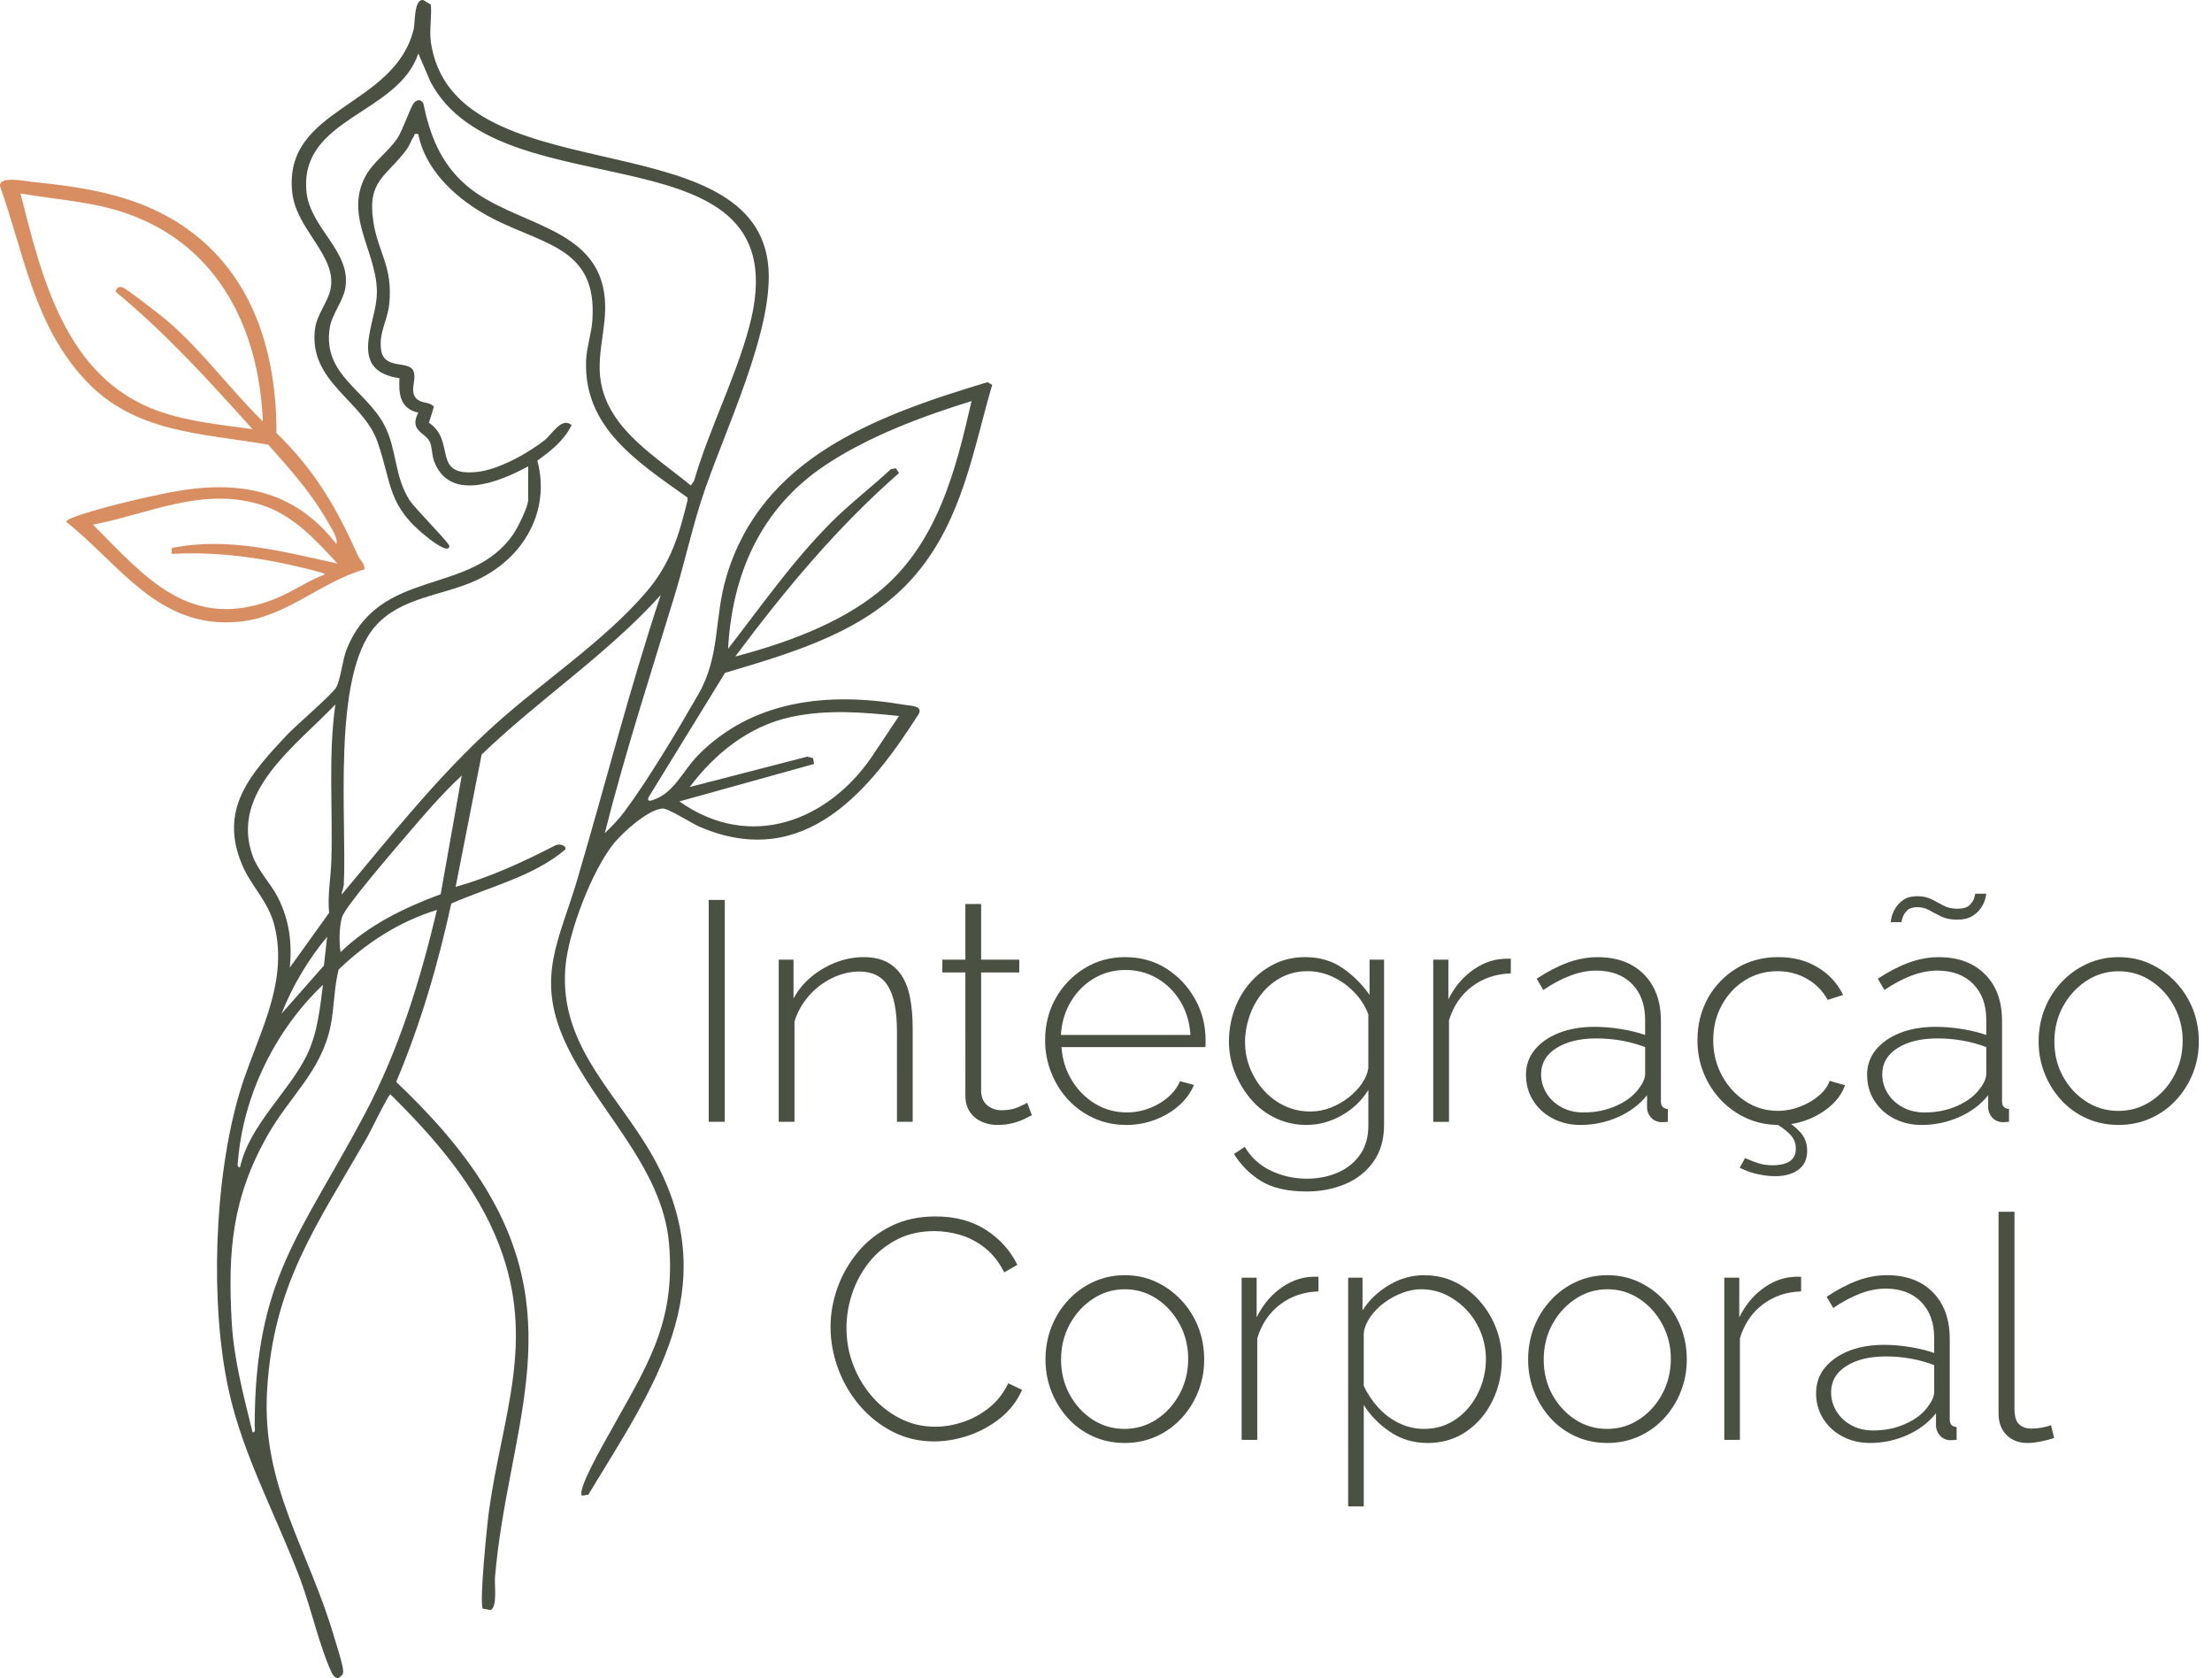
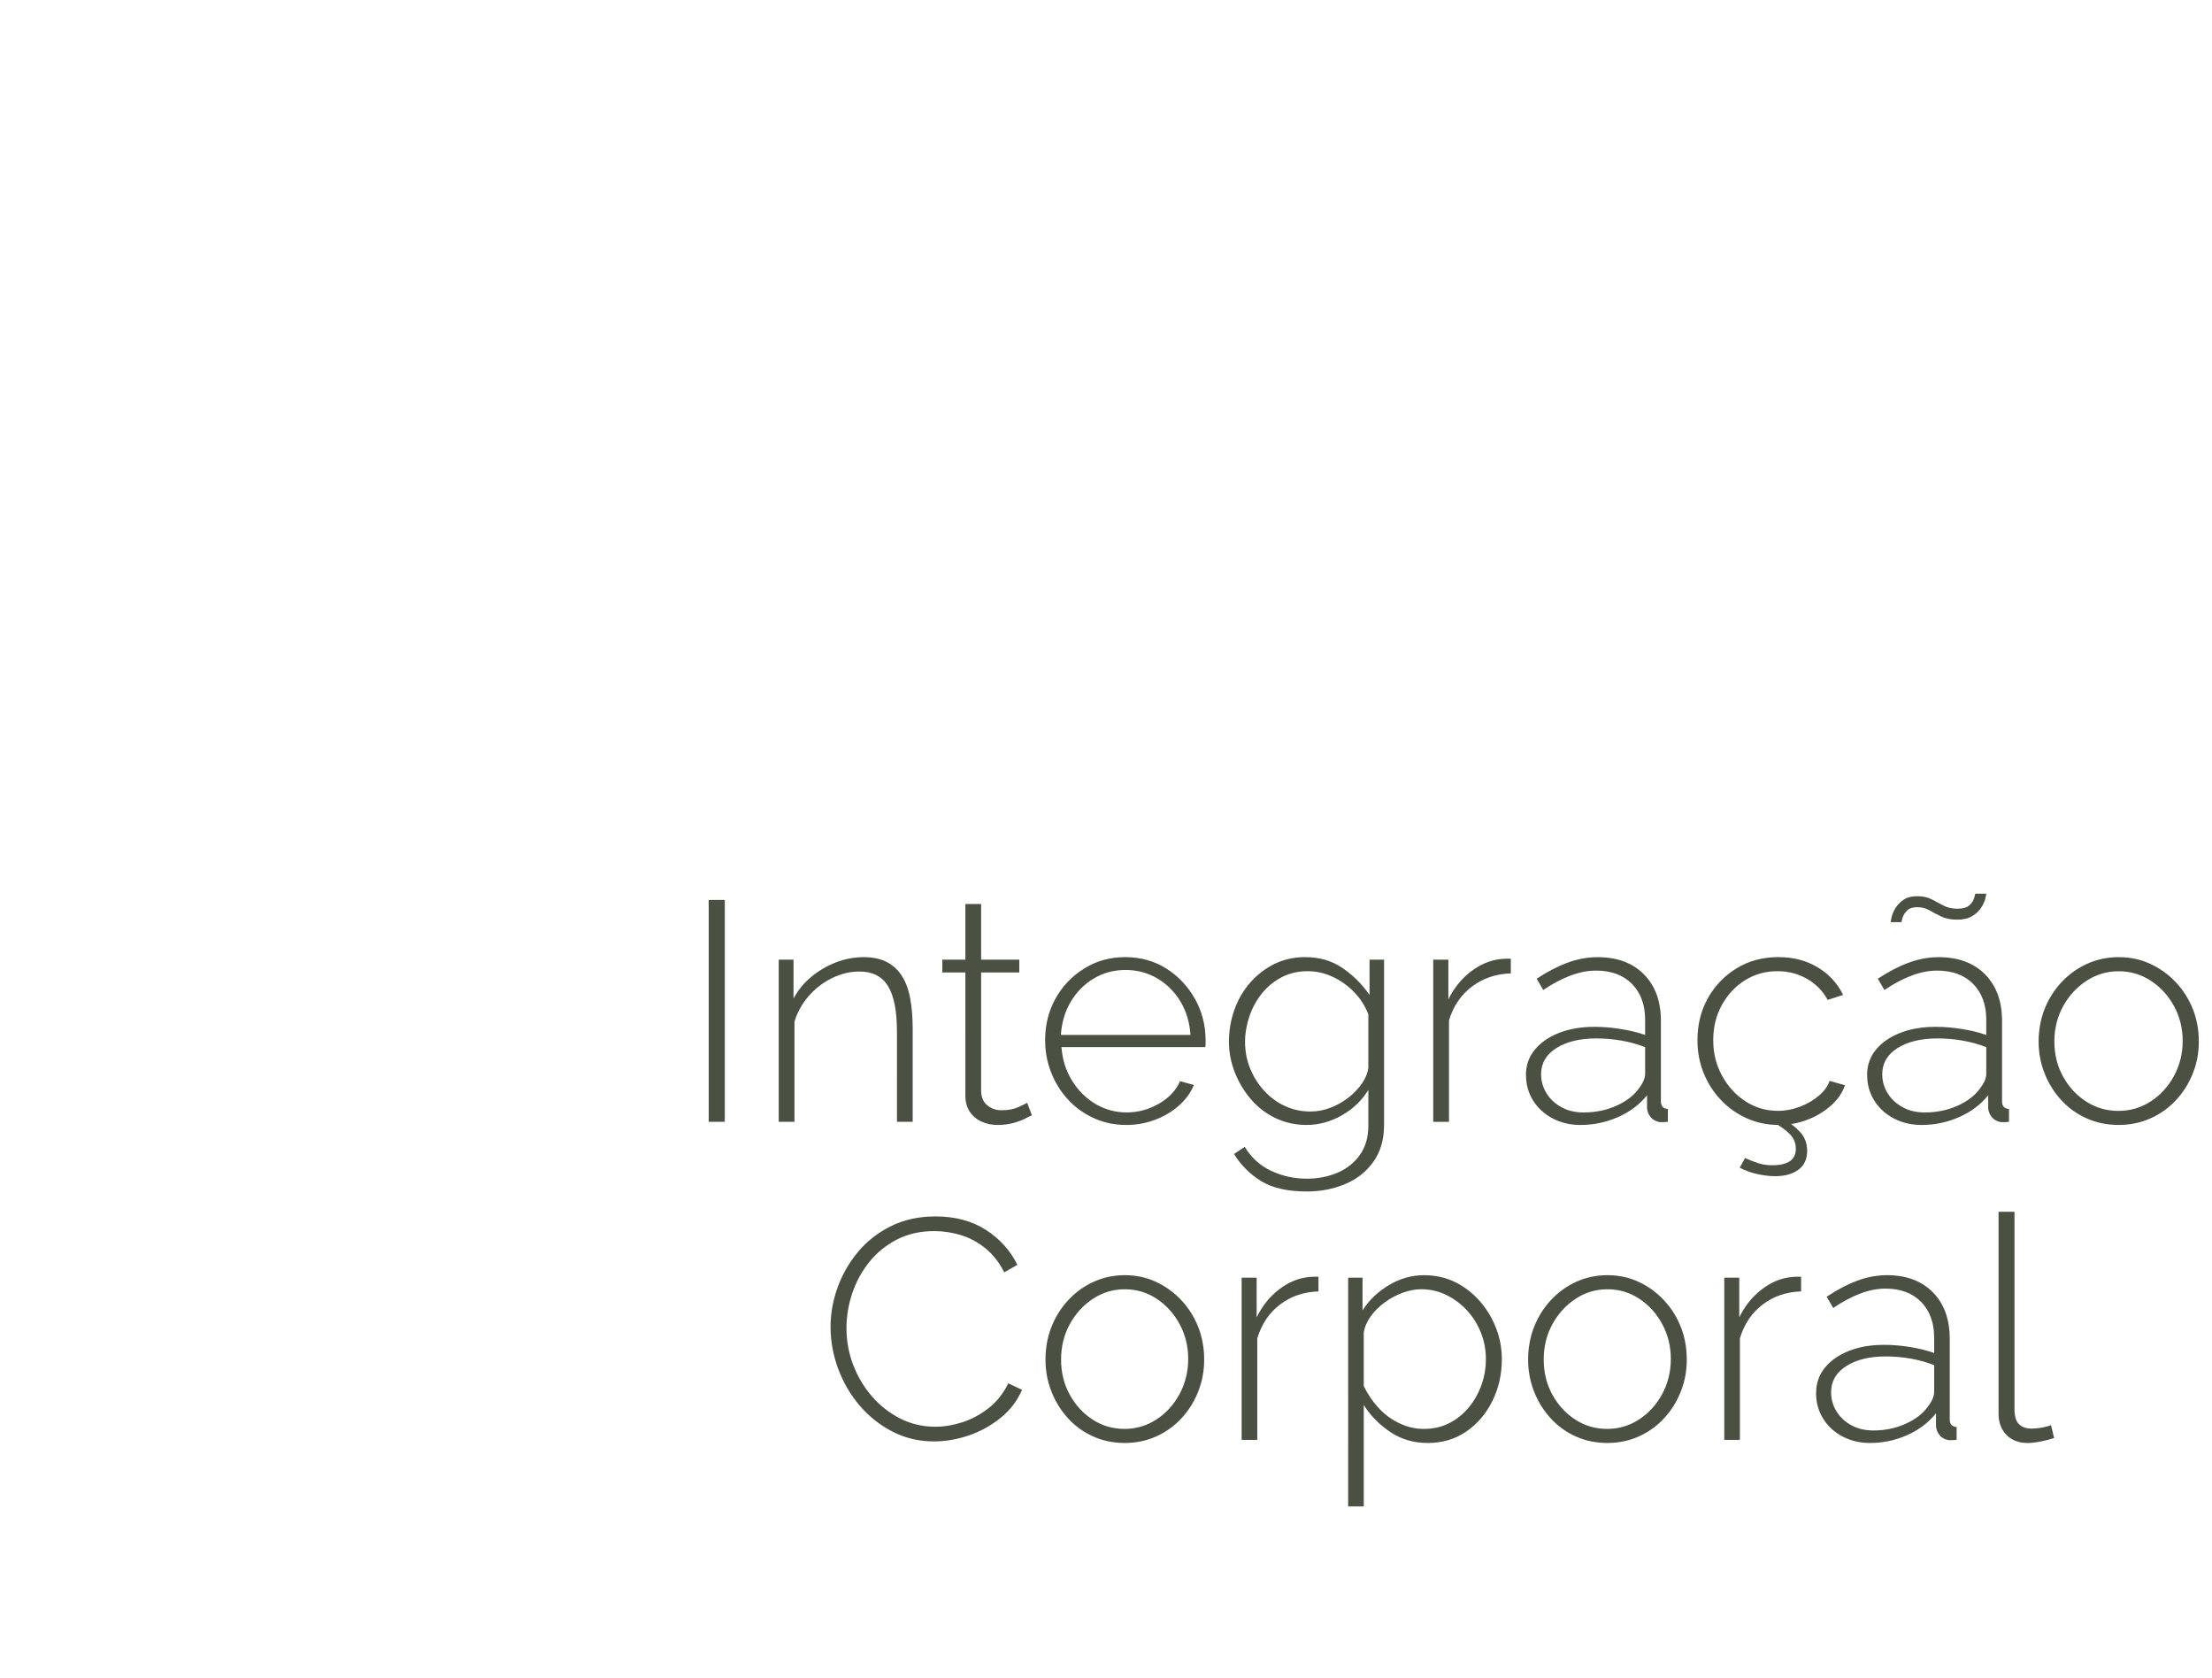
<svg xmlns="http://www.w3.org/2000/svg" viewBox="0 0 976.96 740.93">
-   <path d="M190.23 18.11c9.28 67.96 140.74 34.53 148.92 97.75 3.72 28.71-20.28 76.42-29.49 105.33-4.39 13.77-7.49 27.91-11.7 41.73-10.63 34.89-21.91 69.64-30.85 104.96 3.09-2.96 6.06-5.99 8.61-9.4 10.6-14.2 23.83-36.41 32.73-51.93 9.81-17.11 6.86-33.59 12.42-52.09 15.56-51.84 64.62-70.54 115.29-85.7l2.06 1.17c-8.47 29.01-13.07 59.03-33.46 83.39-21.04 25.13-53.08 34.43-84.53 43.78l-33.88 55.1c-.28 1.16.07 1.6 1.34 1.25 9.86-2.76 13.77-13.02 20.59-19.94 23.94-24.3 57.11-28.12 90.96-22.33 2.91.5 8.53.38 6.52 4.09-20.91 32.77-50.02 69.85-96.73 49.81-3.58-1.54-14-8.28-16.51-8.08-6.33.51-17.39 10.51-21.21 15.18-9.91 12.13-20.26 39.51-21.57 54.63-3.14 36.3 24.74 57.16 40.42 87.17 29.07 55.64-1.29 98.23-30.34 146.02l-2.77.4c-2.36-2.24 9.41-22.65 11.42-26.3 16.55-30.06 30.21-48.96 27-85.18-3.03-34.23-32.73-59.5-46.17-89.5-12.65-28.23-2.22-44.36 5.66-71.01 12.37-41.87 23.07-84.19 36.86-125.67-23.48 26.08-53.72 46.01-79.09 70.44l-11.5 58.44c15.37-4.35 29.9-11.05 43.9-18.26 1.61-.97 5.06-.25 4.59 1.71-13.9 11.9-33.58 16.49-50.4 23.9-5.85 26.81-13.56 53.27-24.33 78.74 14.69 13.95 28.77 29.43 39.2 46.47 37.26 60.85 9.88 108.57 4.43 172.28-.28 3.25 1.11 12.84-1.84 14.47l-3.53-.62c-1.67-2.45 1.95-37.74 2.75-43.41 5.83-41.79 20.78-74.6 4.46-117.15-9.89-25.79-28.13-46.92-48.06-66.54-1.07.5-8.8 16.49-10.37 19.22-22.49 39.15-41.42 64.92-44.08 111.79-2.4 42.26 18.44 70.06 29.73 108.95.98 3.38 3.96 12.2 3.9 15.03-.03 1.39-1.06 2.06-2.17 2.73-1.59.26-2.65-1.78-3.15-2.87-5.19-11.3-8.97-28.31-13.65-40.77-10.39-27.65-25.36-54.73-31.62-83.48-8.33-38.21-6.39-92.91 4.61-130.61 7.14-24.49 22.29-48.08 15.57-74.63-2.71-10.7-10.16-17.08-14.22-26.68-10.33-24.48 3.28-39.78 19.69-57.27 3.86-4.12 20.4-18.25 21.93-21.23 1.98-3.83 2.64-11.99 4.63-16.91 14.66-36.13 54.7-23.14 73.5-50.61 1.96-2.86 6.57-12.08 6.57-15.11v-14.84c-12.97 7.1-35.03 15.89-41.64-2.55-.92-2.56-.74-6.23-1.88-8.43-2.09-4.02-9.17-4.78-5-12.72-8.15-1.75-8.72-8.55-8.32-15.22-22.35-3.24-11.25-22.41-10.09-35.38 1.67-18.69-14.87-35.19-4.95-53.77 3.32-6.21 10.07-10.81 14.04-16.67 2.45-3.62 6.04-14.47 7.53-15.92s3.05-1.39 4.02.46c2.85 13.73 7.55 26.24 18.82 35.99 20.99 18.16 58.4 17.67 61.32 50.03 1.18 13.14-4.33 25.58-1.41 38.61 4.47 19.96 24.13 31.41 39.4 44.03l1.43-2.05c6.61-22.73 18.34-45.42 24.39-68.13 24.28-91.07-109.6-48.67-140.84-108.14l-5.32-12.44c-9.02 26.91-52.19 28.24-49.46 60.65 1.39 16.47 20.04 26.58 17.2 43.01-.98 5.66-5.95 11.63-6.86 17.38-3.33 20.93 16.04 27.47 24.21 43.27 5.52 10.67 4.19 22.29 11.07 32.99 2.28 3.54 17.6 18.9 17.54 20.19-.17 3.68-8.3-2.73-9.14-3.39-18.62-14.41-16.05-24.06-22.61-42.64-6.48-18.35-30.43-26.33-27.61-49.7.77-6.42 5.58-11.79 6.82-17.42 3.28-14.92-15.08-26.29-16.87-42.98-4.06-37.79 45.2-37.38 53.67-72.17.65-2.66 0-13.16 4.17-12.81l3.37 1.99c.5 5.11-.68 11.15 0 16.11Zm-5.49 41.12c-2.15-.42-1.47.27-2.05 1.1-1.12 1.6-1.74 3.83-3.06 5.62-8.99 12.16-17.45 13.55-14.78 31.65 2.06 13.97 8.75 19.85 7.07 36.67-.71 7.09-4.72 12.7-3.58 20.31 1.3 8.68 11.89 4.6 14.12 8.95 2.09 4.07-2.5 9.85 2.29 13.15 2.07 1.42 5.18.82 6.89 2.93l-2.2 7.06c12.26 8.21.76 23.86 21.29 21.71 9.49-.99 22.53-8.27 29.75-13.98 3.48-2.76 7.57-10.43 11.97-6.7-3.15 6.58-9.06 11.37-15.13 15.69 5.88 21.88-5.65 43.02-27.07 52.89-14.98 6.9-33.36 7.3-44.71 20.48-19.03 22.11-12.31 85.27-13.69 113.66-.08 1.73-.88 2.97-.97 4.61 21.56-25.69 42.44-52.3 67.7-75.05 21.22-19.1 48.53-37.14 66.8-58.52 10.83-12.67 14.55-25.14 18.33-40.78l-.13-1.03c-22.62-16.09-46-31.13-44.71-60.77.24-5.44 2.31-11.67 2.72-16.98 2.71-34.69-24.55-33.65-48.77-48.06-13.38-7.96-25.14-19.75-28.1-34.6ZM429.1 177.1c-22.16 6.83-45.88 15.76-64.87 28.49-28.72 19.25-40.93 48.69-42.66 80.88 14.47-18.65 28.06-38.12 44.84-55.12 8.45-8.56 18.19-15.95 27.01-24.16l2.27-.42 1.38 2.11c-27.61 24.13-50.76 52.11-72.3 80.98 21.72-5.65 45.41-14.24 62.67-28 26.52-21.14 34.7-54.39 41.66-84.77ZM128.01 427.23l17.36-24.18c-.79-7.62.74-15.49.97-22.84.72-23.05-1.44-46.22 1.78-69.14-17.56 18.4-46.5 38.62-36.63 66.59 2.36 6.7 8.03 12.35 11.18 18.47 5.1 9.93 6.4 20.24 5.34 31.1Zm269.06-111.08c-16.06-1.67-31.65-2.98-47.6.41-18.94 4.03-34.03 16.51-44.84 30.95l51.94-13.42 2.54.68.43 2.56-59.48 16.54c31.35 22.16 65.68 8.49 84.94-19.65l12.06-18.07Zm-202.44 78.69 9.32-52.41c-8.91 8.28-16.84 17.56-24.66 26.75-4.84 5.68-26.8 31.04-28.21 35.76-1.26 4.23-1.38 11.14-.66 15.5 12.09-11.82 28.06-19.64 44.22-25.6Zm-1.65 6.96c-16.54 4.99-31.42 14.71-43.42 26.32-2.07 8.1-1.88 16.56-3.52 24.72-4.01 19.97-17.91 31.03-27.67 48.14-15.91 27.87-17.77 51.48-16.03 82.73.92 16.48 5.3 32.73 9.2 48.72 1.56.21.94-2.01.94-3.01.11-64.94 20.38-84.12 48.82-137.85 15.05-28.43 24.33-58.9 31.69-89.77Zm-68.63 45.78 18.72-21.23 1.4-12.69c-8.5 10.25-15.32 21.76-20.12 33.92Zm-18.33 67.83c4.05-18.5 21.53-33.23 29.47-49.44 4.69-9.59 5.87-20.76 7.14-31.11-21.37 20.31-35.18 49.19-37.5 77.6-.08.94-.68 3.16.89 2.95Z" style="fill:#4a5142" />
-   <path d="M160.94 251.42c-19.41 5.52-34.5 21.16-55.47 23.13-35.61 3.35-52.66-25.57-76.29-44.19.69-.93 1.67-1.29 2.73-1.72 9.46-3.83 33.1-9.33 43.76-11.34 29.88-5.65 54.46-.96 72.93 22.95.69-2.89-2.36-7.18-3.97-10.04-6.98-12.36-16.66-23.22-26.2-33.87-29.81-5.07-59.03-5.29-80.59-28.33C14.91 143.51 10.66 112.07.02 82.2c-.59-4.73 11.04-2.21 14.83-1.82 22.01 2.22 43.58 5.64 62.37 17.07 33.9 20.63 45 57.31 44.87 93.74 16.99 16.44 26.6 33.16 35.93 53.97 1 2.23 3.24 3.79 2.92 6.27Zm-44.85-65.35c-1.58-39.36-18.62-77.33-60.17-91.82-15.32-5.34-30.99-6.06-46.89-8.82 9.29 36.15 19.55 81.49 61.08 96.12 13.29 4.68 27.46 6 41.41 7.95-19.01-21.18-38.19-42.31-60.4-60.64.08-1.75 1.36-2.42 3.04-2 1.49.38 17.5 12.88 19.85 14.9 15.57 13.37 27.49 30.06 42.08 44.31Zm32.96 62.78c-9.37-10.13-19.36-21.33-33.37-25.83-25.98-8.33-49.67 3.83-74.62 8.64 23.03 23.09 42.88 47.56 80.25 32.83 7.65-3.02 14.51-8.03 22.25-10.9-.42-.93-17.49-4.65-20.12-5.17-16.01-3.19-31.15-4.71-47.61-3.87v-2.56c24.86-5.09 49.17 1.6 73.22 6.85Z" style="fill:#d98e62" />
  <path d="M313.01 495.34v-97.96h7.1v97.96h-7.1ZM403.11 495.34h-6.96V455.5c0-9.16-1.32-15.87-3.97-20.13-2.65-4.26-6.85-6.39-12.6-6.39-4.09 0-8.1.96-12.05 2.88-3.95 1.92-7.38 4.55-10.3 7.89-2.92 3.34-5.04 7.12-6.34 11.33v44.26h-6.96v-71.61h6.54v17.18c1.95-3.67 4.55-6.85 7.8-9.55 3.25-2.7 6.87-4.83 10.86-6.39 3.99-1.56 8.12-2.34 12.39-2.34 3.99 0 7.36.71 10.1 2.13 2.74 1.42 4.97 3.46 6.68 6.12 1.72 2.66 2.95 5.96 3.69 9.9.74 3.94 1.11 8.43 1.11 13.47v41.1ZM455.75 492.45c-.47.19-1.39.64-2.79 1.38-1.39.74-3.16 1.4-5.29 2-2.14.6-4.5.9-7.1.9s-4.85-.49-7.03-1.46c-2.18-.97-3.92-2.43-5.22-4.37-1.3-1.94-1.95-4.31-1.95-7.08V429.4H416.2v-5.66h10.17v-24.56h6.96v24.56h16.85v5.66h-16.85v52.79c.19 2.69 1.16 4.7 2.92 6.04 1.76 1.34 3.81 2.01 6.13 2.01 2.88 0 5.38-.48 7.52-1.45 2.13-.97 3.39-1.59 3.76-1.86l2.09 5.52ZM497.38 496.72c-5.11 0-9.84-.99-14.2-2.96-4.36-1.97-8.15-4.67-11.35-8.11-3.2-3.44-5.71-7.42-7.52-11.96-1.81-4.54-2.72-9.33-2.72-14.37 0-6.78 1.53-12.92 4.6-18.42s7.29-9.92 12.67-13.26c5.38-3.35 11.42-5.02 18.1-5.02s12.95 1.7 18.24 5.09c5.29 3.39 9.49 7.86 12.6 13.41 3.11 5.54 4.66 11.62 4.66 18.22v1.65c0 .55-.05 1.01-.14 1.37h-63.5c.37 5.4 1.9 10.3 4.6 14.69 2.69 4.39 6.15 7.85 10.37 10.37 4.22 2.52 8.84 3.78 13.86 3.78s9.75-1.29 14.2-3.86c4.46-2.57 7.57-5.89 9.33-9.93l6.13 1.66c-1.39 3.4-3.6 6.44-6.61 9.11-3.02 2.67-6.54 4.76-10.58 6.28s-8.29 2.28-12.74 2.28Zm-28.82-39.73h57.23c-.37-5.58-1.86-10.53-4.46-14.83s-6.01-7.69-10.23-10.16c-4.22-2.47-8.89-3.71-13.99-3.71s-9.75 1.24-13.93 3.71c-4.18 2.47-7.57 5.86-10.17 10.16-2.6 4.3-4.09 9.25-4.46 14.83ZM577.03 496.72c-4.92 0-9.49-1.01-13.72-3.04-4.23-2.02-7.85-4.81-10.86-8.35-3.02-3.54-5.38-7.5-7.1-11.87-1.72-4.37-2.58-8.9-2.58-13.59s.81-9.57 2.44-14.07c1.62-4.51 3.95-8.49 6.96-11.93 3.02-3.45 6.57-6.18 10.65-8.21 4.08-2.02 8.63-3.04 13.65-3.04 6.31 0 11.81 1.61 16.5 4.83 4.69 3.22 8.66 7.17 11.91 11.87v-15.59h6.41v73.02c0 6.43-1.58 11.85-4.73 16.26-3.16 4.41-7.33 7.69-12.53 9.85-5.2 2.16-10.82 3.24-16.85 3.24-8.45 0-15.16-1.52-20.12-4.55-4.97-3.04-8.98-7.04-12.04-12l4.73-3.17c2.88 4.78 6.78 8.32 11.7 10.62 4.92 2.3 10.17 3.45 15.74 3.45 4.92 0 9.45-.89 13.58-2.66 4.13-1.77 7.43-4.41 9.89-7.91 2.46-3.5 3.69-7.8 3.69-12.89v-15.73c-2.88 4.69-6.8 8.44-11.77 11.25-4.97 2.81-10.14 4.21-15.53 4.21Zm1.68-5.93c3.06 0 6.03-.55 8.91-1.66 2.88-1.1 5.52-2.6 7.94-4.48 2.41-1.88 4.41-3.98 5.99-6.28 1.58-2.3 2.51-4.6 2.79-6.9v-23.59c-1.39-3.68-3.5-6.97-6.34-9.87-2.83-2.9-6.01-5.15-9.54-6.76-3.53-1.61-7.15-2.42-10.86-2.42-4.37 0-8.26.92-11.7 2.76-3.44 1.84-6.34 4.25-8.7 7.24-2.37 2.99-4.18 6.35-5.43 10.07-1.25 3.73-1.88 7.43-1.88 11.11 0 4.14.74 8.05 2.23 11.73 1.48 3.68 3.55 6.97 6.2 9.87 2.65 2.9 5.71 5.15 9.19 6.76 3.48 1.61 7.22 2.42 11.21 2.42ZM667.27 429.81c-6.5.19-12.18 2.09-17.06 5.73-4.87 3.63-8.29 8.62-10.24 14.97v44.84h-6.96v-71.61h6.68v17.52c2.51-5.06 5.85-9.17 10.03-12.35 4.18-3.17 8.59-4.99 13.23-5.45.93-.09 1.76-.14 2.51-.14h1.81v6.48ZM673.95 474.72c0-4.31 1.3-8.05 3.9-11.21 2.6-3.16 6.17-5.64 10.72-7.43 4.55-1.79 9.79-2.68 15.74-2.68 3.71 0 7.56.32 11.56.97 3.99.64 7.57 1.52 10.72 2.62v-6.74c0-6.58-1.93-11.84-5.78-15.78-3.85-3.93-9.17-5.9-15.94-5.9-3.62 0-7.38.74-11.28 2.21-3.9 1.47-7.89 3.59-11.98 6.35l-2.92-4.97c4.73-3.13 9.31-5.5 13.72-7.11 4.41-1.61 8.79-2.41 13.16-2.41 8.63 0 15.46 2.52 20.47 7.56 5.01 5.04 7.52 11.91 7.52 20.61v35.45c0 1.1.25 1.92.77 2.47.51.55 1.27.87 2.3.96v5.66c-.84.09-1.53.14-2.09.14h-1.39c-1.76-.28-3.13-1.01-4.11-2.21-.97-1.19-1.51-2.53-1.6-4v-5.66c-3.34 4.14-7.64 7.36-12.88 9.66-5.25 2.3-10.75 3.45-16.5 3.45-4.55 0-8.66-.96-12.32-2.89-3.67-1.92-6.54-4.56-8.63-7.91-2.09-3.35-3.13-7.08-3.13-11.21Zm49.86 5.91c.93-1.19 1.62-2.33 2.09-3.43.46-1.1.7-2.11.7-3.02v-11.82c-3.34-1.28-6.82-2.24-10.44-2.88-3.62-.64-7.33-.96-11.14-.96-7.24 0-13.11 1.42-17.62 4.26-4.5 2.84-6.75 6.69-6.75 11.54 0 3.02.79 5.82 2.37 8.38 1.58 2.57 3.78 4.63 6.61 6.18 2.83 1.56 6.1 2.33 9.82 2.33 5.2 0 10-.98 14.41-2.95 4.41-1.97 7.73-4.51 9.96-7.62ZM785.49 496.72c-5.01 0-9.7-.99-14.06-2.96-4.37-1.97-8.17-4.67-11.42-8.11-3.25-3.44-5.78-7.4-7.59-11.89-1.81-4.49-2.72-9.3-2.72-14.43 0-6.87 1.53-13.06 4.6-18.56s7.29-9.9 12.67-13.2c5.38-3.3 11.51-4.95 18.38-4.95s12.39 1.5 17.41 4.48c5.01 2.99 8.77 7.06 11.28 12.21l-6.82 2.21c-2.14-3.95-5.18-7.06-9.12-9.31-3.95-2.25-8.29-3.38-13.02-3.38-5.29 0-10.07 1.33-14.34 3.98-4.27 2.66-7.68 6.29-10.24 10.92-2.55 4.63-3.83 9.82-3.83 15.59s1.3 10.9 3.9 15.66c2.6 4.76 6.06 8.54 10.38 11.33 4.32 2.79 9.07 4.19 14.27 4.19 3.34 0 6.61-.62 9.82-1.86 3.2-1.24 5.99-2.87 8.35-4.9 2.37-2.02 3.92-4.18 4.67-6.48l6.82 1.93c-1.21 3.4-3.3 6.42-6.27 9.04-2.97 2.62-6.43 4.69-10.38 6.21-3.95 1.52-8.19 2.28-12.74 2.28Zm-1.39 22.63c-2.42 0-5.01-.3-7.8-.9-2.79-.6-5.43-1.54-7.94-2.83l2.37-4.28c2.04.92 3.99 1.68 5.85 2.28 1.86.6 3.94.9 6.27.9 3.34 0 5.89-.6 7.66-1.79 1.76-1.2 2.65-3.04 2.65-5.52s-.88-4.62-2.65-6.42c-1.76-1.79-4.27-3.61-7.52-5.45l3.48-2.07c3.62 2.11 6.48 4.3 8.56 6.55 2.09 2.25 3.13 5.04 3.13 8.35 0 3.68-1.3 6.46-3.9 8.35-2.6 1.88-5.99 2.83-10.17 2.83ZM824.62 474.72c0-4.31 1.3-8.05 3.9-11.21 2.6-3.16 6.17-5.64 10.72-7.43 4.55-1.79 9.79-2.68 15.74-2.68 3.71 0 7.56.32 11.56.97 3.99.64 7.57 1.52 10.72 2.62v-6.74c0-6.58-1.93-11.84-5.78-15.78-3.85-3.93-9.17-5.9-15.94-5.9-3.62 0-7.38.74-11.28 2.21-3.9 1.47-7.89 3.59-11.98 6.35l-2.92-4.97c4.73-3.13 9.31-5.5 13.72-7.11 4.41-1.61 8.79-2.41 13.16-2.41 8.63 0 15.46 2.52 20.47 7.56 5.01 5.04 7.52 11.91 7.52 20.61v35.45c0 1.1.25 1.92.77 2.47.51.55 1.27.87 2.3.96v5.66c-.84.09-1.53.14-2.09.14h-1.39c-1.76-.28-3.13-1.01-4.11-2.21-.97-1.19-1.51-2.53-1.6-4v-5.66c-3.34 4.14-7.64 7.36-12.88 9.66-5.25 2.3-10.75 3.45-16.5 3.45-4.55 0-8.66-.96-12.32-2.89-3.67-1.92-6.54-4.56-8.63-7.91-2.09-3.35-3.13-7.08-3.13-11.21Zm49.86 5.91c.93-1.19 1.62-2.33 2.09-3.43.46-1.1.7-2.11.7-3.02v-11.82c-3.34-1.28-6.82-2.24-10.44-2.88-3.62-.64-7.33-.96-11.14-.96-7.24 0-13.11 1.42-17.62 4.26-4.5 2.84-6.75 6.69-6.75 11.54 0 3.02.79 5.82 2.37 8.38 1.58 2.57 3.78 4.63 6.61 6.18 2.83 1.56 6.1 2.33 9.82 2.33 5.2 0 10-.98 14.41-2.95 4.41-1.97 7.73-4.51 9.96-7.62Zm-10.03-74.55c-2.79 0-5.13-.46-7.03-1.38-1.9-.92-3.67-1.84-5.29-2.76-1.62-.92-3.41-1.38-5.36-1.38s-3.55.51-4.53 1.52c-.97 1.01-1.62 2.07-1.95 3.17-.33 1.1-.49 1.75-.49 1.93h-4.74c0-.37.14-1.15.42-2.35.28-1.19.84-2.48 1.67-3.86.84-1.38 2.02-2.6 3.55-3.66 1.53-1.06 3.55-1.59 6.06-1.59s4.64.46 6.41 1.38c1.76.92 3.5 1.84 5.22 2.76 1.72.92 3.74 1.38 6.06 1.38 2.51 0 4.29-.5 5.36-1.52 1.07-1.01 1.76-2.07 2.09-3.17.32-1.1.49-1.75.49-1.93h4.87c0 .37-.16 1.17-.49 2.41-.33 1.24-.95 2.55-1.88 3.93-.93 1.38-2.23 2.58-3.9 3.59-1.67 1.01-3.85 1.52-6.54 1.52ZM935.75 496.72c-5.11 0-9.82-.96-14.13-2.89-4.32-1.92-8.05-4.6-11.21-8.04-3.16-3.44-5.62-7.38-7.38-11.82-1.76-4.45-2.65-9.14-2.65-14.09s.88-9.92 2.65-14.36c1.76-4.45 4.25-8.39 7.45-11.82 3.2-3.44 6.96-6.14 11.28-8.11 4.32-1.97 8.98-2.96 14-2.96s9.65.98 13.93 2.96c4.27 1.97 8.03 4.67 11.28 8.11 3.25 3.44 5.75 7.38 7.52 11.82 1.76 4.44 2.65 9.23 2.65 14.36s-.88 9.64-2.65 14.09c-1.76 4.45-4.25 8.38-7.45 11.82s-6.96 6.12-11.28 8.04-8.98 2.89-14 2.89Zm-28.41-36.83c0 5.68 1.27 10.83 3.83 15.45 2.55 4.62 5.96 8.31 10.24 11.06 4.27 2.75 9 4.12 14.2 4.12s9.96-1.39 14.27-4.19c4.32-2.79 7.75-6.55 10.3-11.26 2.55-4.71 3.83-9.87 3.83-15.45s-1.28-10.71-3.83-15.38-5.97-8.4-10.24-11.19c-4.27-2.79-9.01-4.19-14.2-4.19s-9.96 1.42-14.27 4.26c-4.32 2.84-7.75 6.59-10.3 11.26-2.55 4.67-3.83 9.84-3.83 15.52ZM366.82 585.96c0-5.88 1.03-11.7 3.1-17.45 2.07-5.75 5.08-10.99 9.04-15.73 3.95-4.74 8.81-8.53 14.56-11.38 5.75-2.85 12.3-4.28 19.66-4.28 8.74 0 16.19 2 22.35 6s10.76 9.13 13.8 15.38l-5.79 3.31c-2.3-4.51-5.13-8.09-8.49-10.76-3.36-2.67-6.97-4.57-10.83-5.73-3.86-1.15-7.73-1.72-11.59-1.72-6.16 0-11.66 1.24-16.49 3.73-4.83 2.48-8.9 5.79-12.21 9.93-3.31 4.14-5.82 8.74-7.52 13.8-1.7 5.06-2.55 10.16-2.55 15.31 0 5.79 1.01 11.29 3.04 16.49 2.02 5.2 4.81 9.82 8.35 13.87 3.54 4.05 7.68 7.27 12.42 9.66 4.74 2.39 9.86 3.59 15.38 3.59 3.95 0 7.98-.67 12.07-2s7.93-3.4 11.52-6.21c3.59-2.8 6.48-6.46 8.69-10.97l6.07 2.9c-2.12 4.88-5.29 9.02-9.52 12.42-4.23 3.4-8.92 5.98-14.07 7.73s-10.26 2.62-15.31 2.62c-6.62 0-12.74-1.45-18.35-4.35-5.61-2.9-10.46-6.76-14.56-11.59-4.09-4.83-7.24-10.25-9.45-16.28-2.21-6.02-3.31-12.12-3.31-18.28ZM496.79 637.15c-5.06 0-9.73-.96-14-2.89-4.28-1.92-7.98-4.6-11.11-8.04-3.13-3.44-5.57-7.38-7.31-11.82-1.75-4.45-2.62-9.14-2.62-14.09s.87-9.92 2.62-14.36c1.75-4.45 4.21-8.39 7.38-11.82 3.17-3.44 6.9-6.14 11.18-8.11 4.28-1.97 8.9-2.96 13.87-2.96s9.56.98 13.8 2.96c4.23 1.97 7.95 4.67 11.17 8.11 3.22 3.44 5.7 7.38 7.45 11.82s2.62 9.23 2.62 14.36-.88 9.64-2.62 14.09c-1.75 4.45-4.21 8.38-7.38 11.82-3.17 3.44-6.9 6.12-11.18 8.04-4.28 1.92-8.9 2.89-13.87 2.89Zm-28.15-36.84c0 5.68 1.26 10.83 3.79 15.45 2.53 4.62 5.91 8.31 10.14 11.06s8.92 4.12 14.07 4.12 9.86-1.39 14.14-4.19c4.28-2.79 7.68-6.55 10.21-11.26 2.53-4.71 3.79-9.87 3.79-15.45s-1.27-10.71-3.79-15.38c-2.53-4.67-5.91-8.4-10.14-11.19-4.23-2.79-8.92-4.19-14.07-4.19s-9.86 1.42-14.14 4.26c-4.28 2.84-7.68 6.59-10.21 11.26-2.53 4.67-3.79 9.84-3.79 15.52ZM582.33 570.23c-6.44.19-12.07 2.09-16.9 5.73-4.83 3.63-8.21 8.62-10.14 14.97v44.84h-6.9v-71.61h6.62v17.52c2.48-5.06 5.79-9.17 9.93-12.35 4.14-3.17 8.51-4.99 13.11-5.45.92-.09 1.75-.14 2.48-.14h1.79v6.48ZM630.48 637.15c-6.16 0-11.66-1.63-16.49-4.88s-8.72-7.22-11.66-11.89v44.78h-6.9V564.17h6.35v14.43c2.94-4.58 6.85-8.32 11.73-11.2 4.88-2.89 10.02-4.33 15.45-4.33 5.06 0 9.66 1.03 13.8 3.09 4.14 2.06 7.75 4.86 10.83 8.38 3.08 3.53 5.47 7.49 7.17 11.89 1.7 4.4 2.55 8.98 2.55 13.75 0 6.6-1.38 12.72-4.14 18.35-2.76 5.64-6.6 10.15-11.52 13.54-4.92 3.39-10.65 5.09-17.18 5.09Zm-1.66-6.21c4.23 0 8.02-.87 11.38-2.61 3.36-1.74 6.23-4.07 8.62-7.01 2.39-2.93 4.23-6.23 5.52-9.89 1.29-3.66 1.93-7.42 1.93-11.26 0-4.12-.74-8.04-2.21-11.74-1.47-3.71-3.52-6.98-6.14-9.82-2.62-2.84-5.66-5.1-9.11-6.8s-7.2-2.54-11.24-2.54c-2.48 0-5.13.5-7.93 1.51-2.81 1.01-5.47 2.42-8 4.25-2.53 1.83-4.62 3.92-6.28 6.25-1.66 2.33-2.67 4.74-3.04 7.21v23.5c1.66 3.48 3.79 6.66 6.42 9.54 2.62 2.88 5.68 5.17 9.17 6.86 3.5 1.69 7.13 2.54 10.9 2.54ZM709.95 637.15c-5.06 0-9.73-.96-14-2.89s-7.98-4.6-11.11-8.04c-3.13-3.44-5.57-7.38-7.31-11.82-1.75-4.45-2.62-9.14-2.62-14.09s.87-9.92 2.62-14.36c1.75-4.45 4.21-8.39 7.38-11.82 3.17-3.44 6.9-6.14 11.17-8.11 4.28-1.97 8.9-2.96 13.87-2.96s9.56.98 13.8 2.96c4.23 1.97 7.95 4.67 11.17 8.11 3.22 3.44 5.7 7.38 7.45 11.82s2.62 9.23 2.62 14.36-.88 9.64-2.62 14.09c-1.75 4.45-4.21 8.38-7.38 11.82-3.17 3.44-6.9 6.12-11.18 8.04-4.28 1.92-8.9 2.89-13.87 2.89Zm-28.15-36.84c0 5.68 1.26 10.83 3.79 15.45 2.53 4.62 5.91 8.31 10.14 11.06s8.92 4.12 14.07 4.12 9.86-1.39 14.14-4.19c4.28-2.79 7.68-6.55 10.21-11.26 2.53-4.71 3.79-9.87 3.79-15.45s-1.27-10.71-3.79-15.38c-2.53-4.67-5.91-8.4-10.14-11.19-4.23-2.79-8.92-4.19-14.07-4.19s-9.87 1.42-14.14 4.26c-4.28 2.84-7.68 6.59-10.21 11.26-2.53 4.67-3.79 9.84-3.79 15.52ZM795.49 570.23c-6.44.19-12.07 2.09-16.9 5.73-4.83 3.63-8.21 8.62-10.14 14.97v44.84h-6.9v-71.61h6.62v17.52c2.48-5.06 5.79-9.17 9.93-12.35 4.14-3.17 8.51-4.99 13.11-5.45.92-.09 1.75-.14 2.48-.14h1.79v6.48ZM802.11 615.14c0-4.31 1.29-8.05 3.86-11.21s6.12-5.64 10.62-7.43c4.51-1.79 9.7-2.68 15.59-2.68 3.68 0 7.5.32 11.45.97 3.95.64 7.5 1.52 10.62 2.62v-6.74c0-6.58-1.91-11.84-5.73-15.78-3.82-3.93-9.08-5.9-15.8-5.9-3.59 0-7.31.74-11.18 2.21-3.86 1.47-7.82 3.59-11.87 6.35l-2.9-4.97c4.69-3.13 9.22-5.5 13.59-7.11 4.37-1.61 8.71-2.41 13.04-2.41 8.55 0 15.31 2.52 20.28 7.56 4.97 5.04 7.45 11.91 7.45 20.61v35.45c0 1.1.25 1.92.76 2.47.5.55 1.26.87 2.28.96v5.66c-.83.09-1.52.14-2.07.14h-1.38c-1.75-.28-3.1-1.01-4.07-2.21-.97-1.19-1.5-2.53-1.59-4v-5.66c-3.31 4.14-7.57 7.36-12.76 9.66-5.2 2.3-10.65 3.45-16.35 3.45-4.51 0-8.58-.96-12.21-2.89-3.63-1.92-6.48-4.56-8.55-7.91-2.07-3.35-3.1-7.08-3.1-11.21Zm49.39 5.91c.92-1.19 1.61-2.33 2.07-3.43.46-1.1.69-2.11.69-3.02v-11.82c-3.31-1.28-6.76-2.24-10.35-2.88-3.59-.64-7.27-.96-11.04-.96-7.17 0-12.99 1.42-17.45 4.26-4.46 2.84-6.69 6.69-6.69 11.54 0 3.02.78 5.82 2.35 8.38 1.56 2.57 3.75 4.63 6.55 6.18 2.8 1.56 6.05 2.33 9.73 2.33 5.15 0 9.91-.98 14.28-2.95 4.37-1.97 7.66-4.51 9.87-7.62ZM882.68 535.05h7.04v87.01c0 3.33.69 5.62 2.07 6.87s3.17 1.87 5.38 1.87c1.47 0 2.99-.14 4.55-.41 1.56-.28 2.94-.64 4.14-1.1l1.38 5.66c-1.57.55-3.5 1.06-5.79 1.52-2.3.46-4.28.69-5.93.69-3.86 0-6.97-1.18-9.31-3.54-2.35-2.36-3.52-5.53-3.52-9.5v-89.06Z" style="fill:#4a5142" />
</svg>